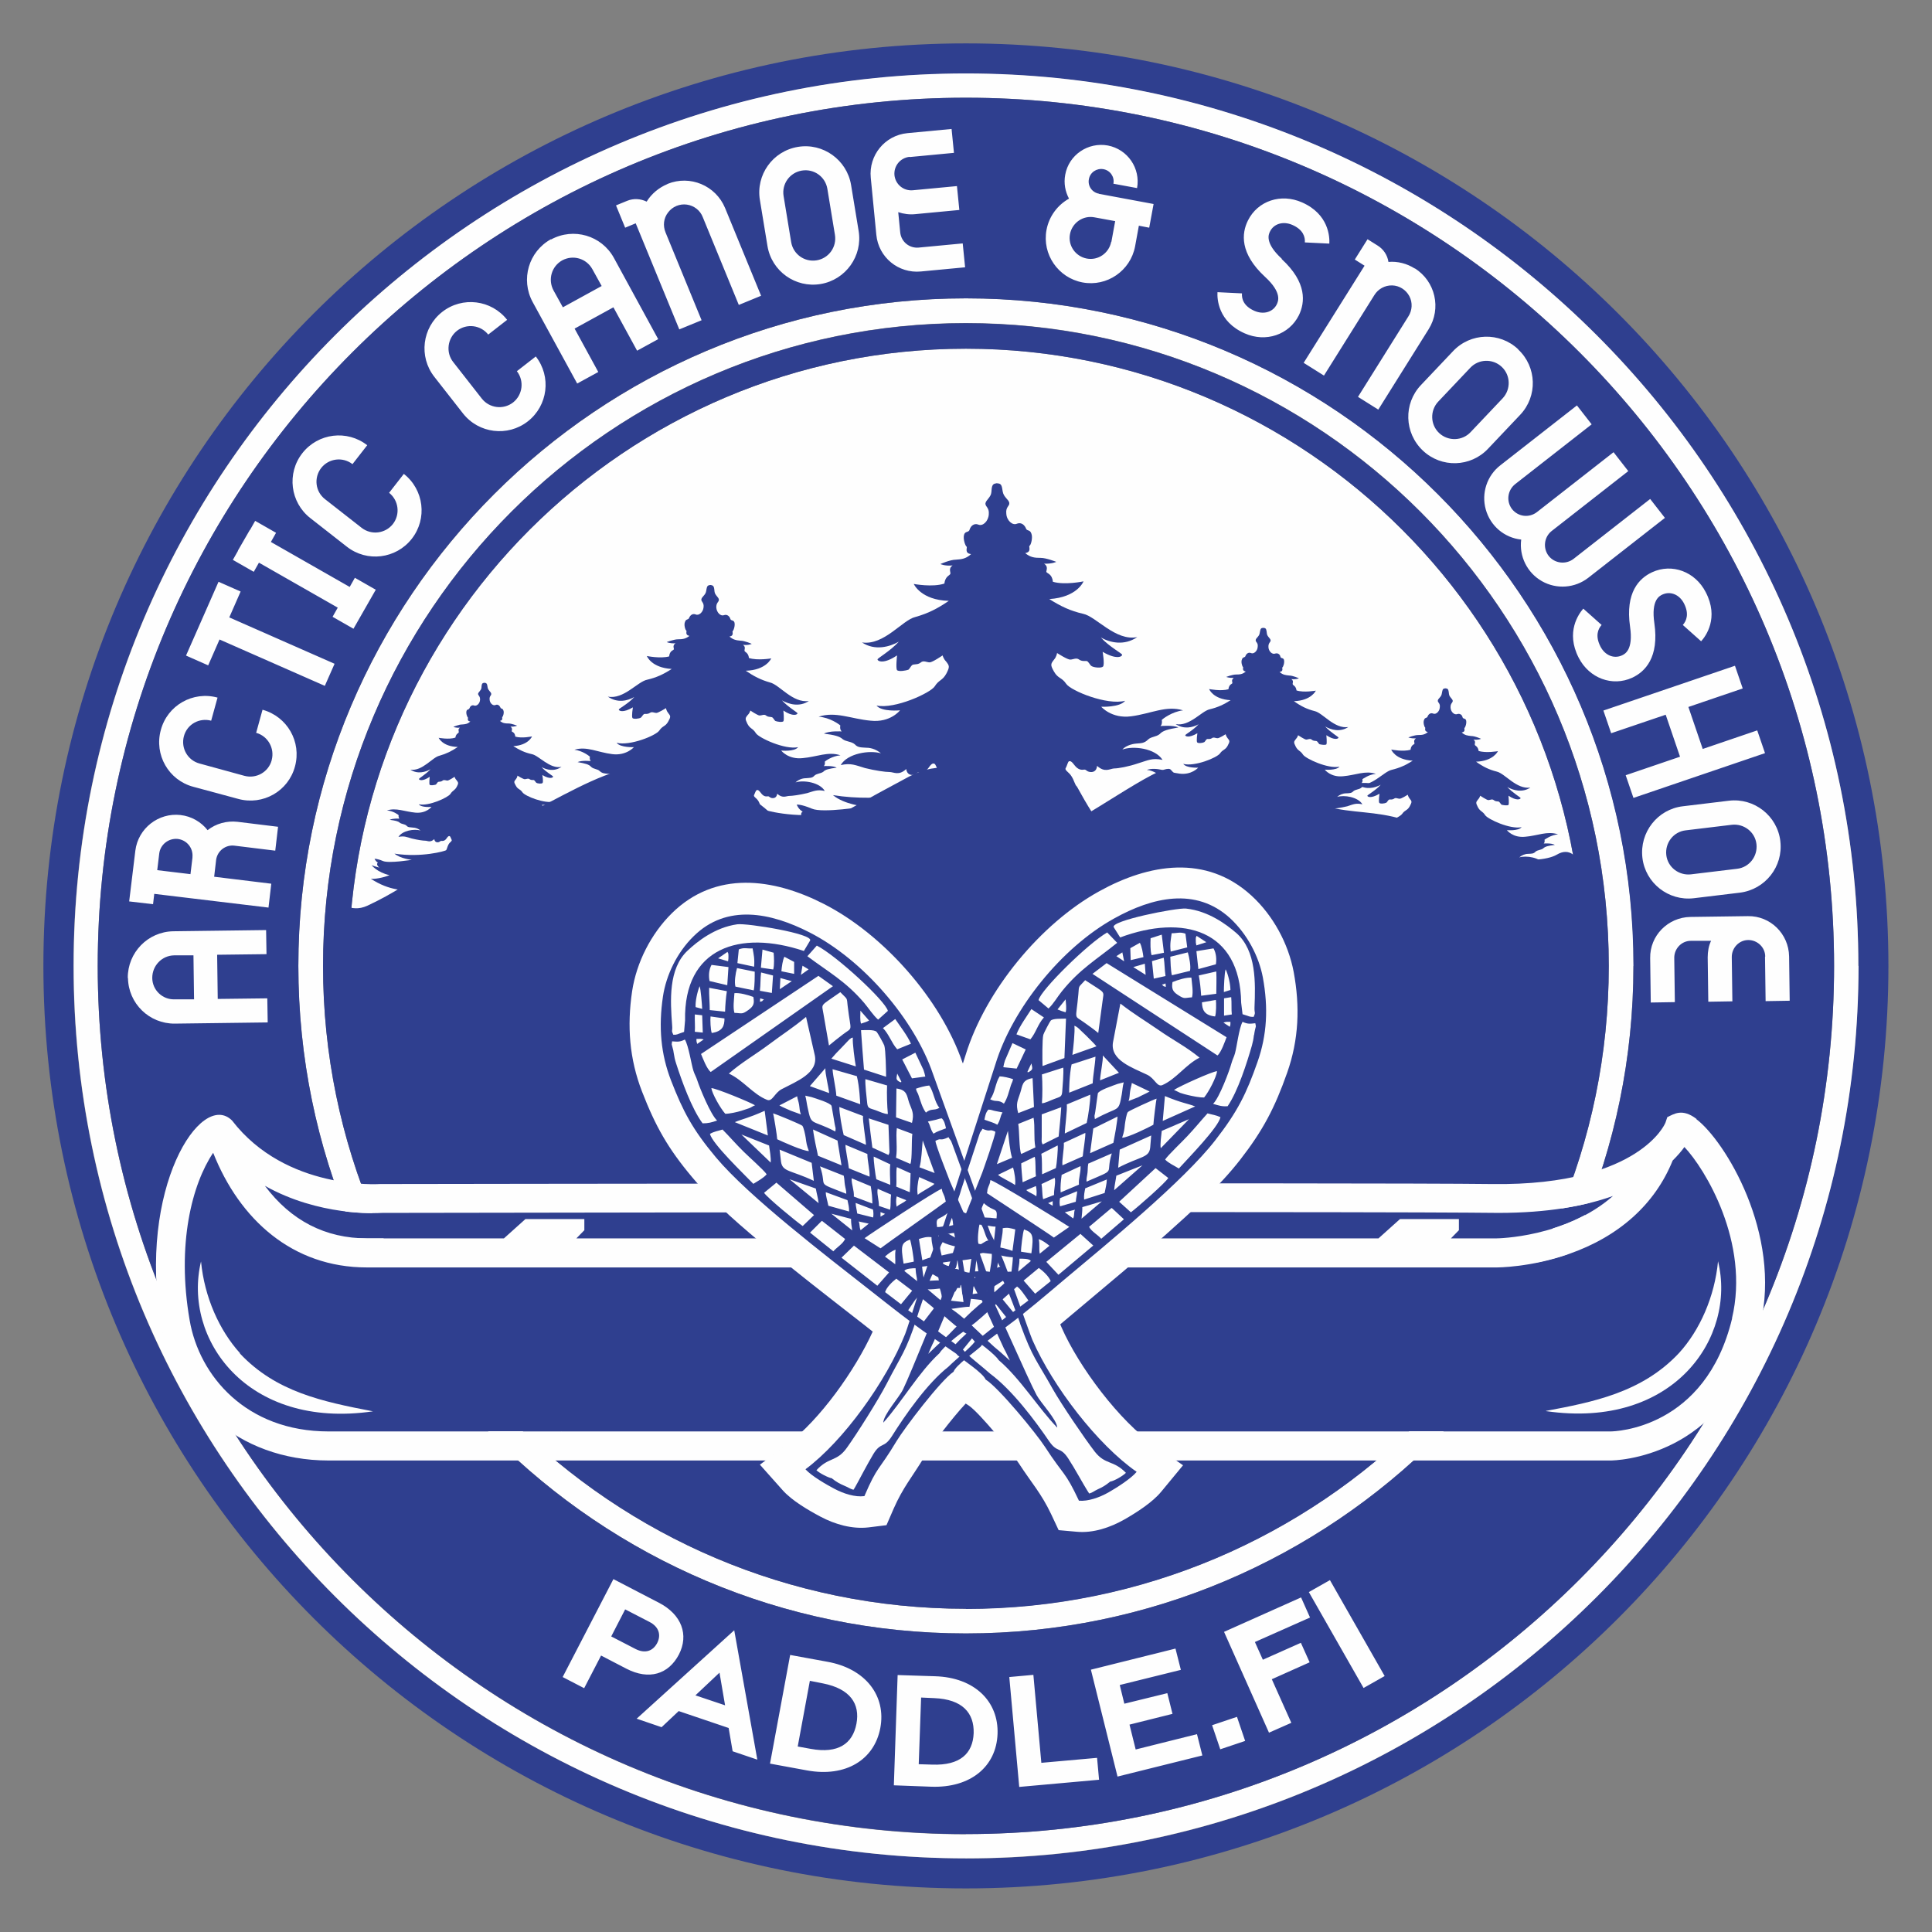
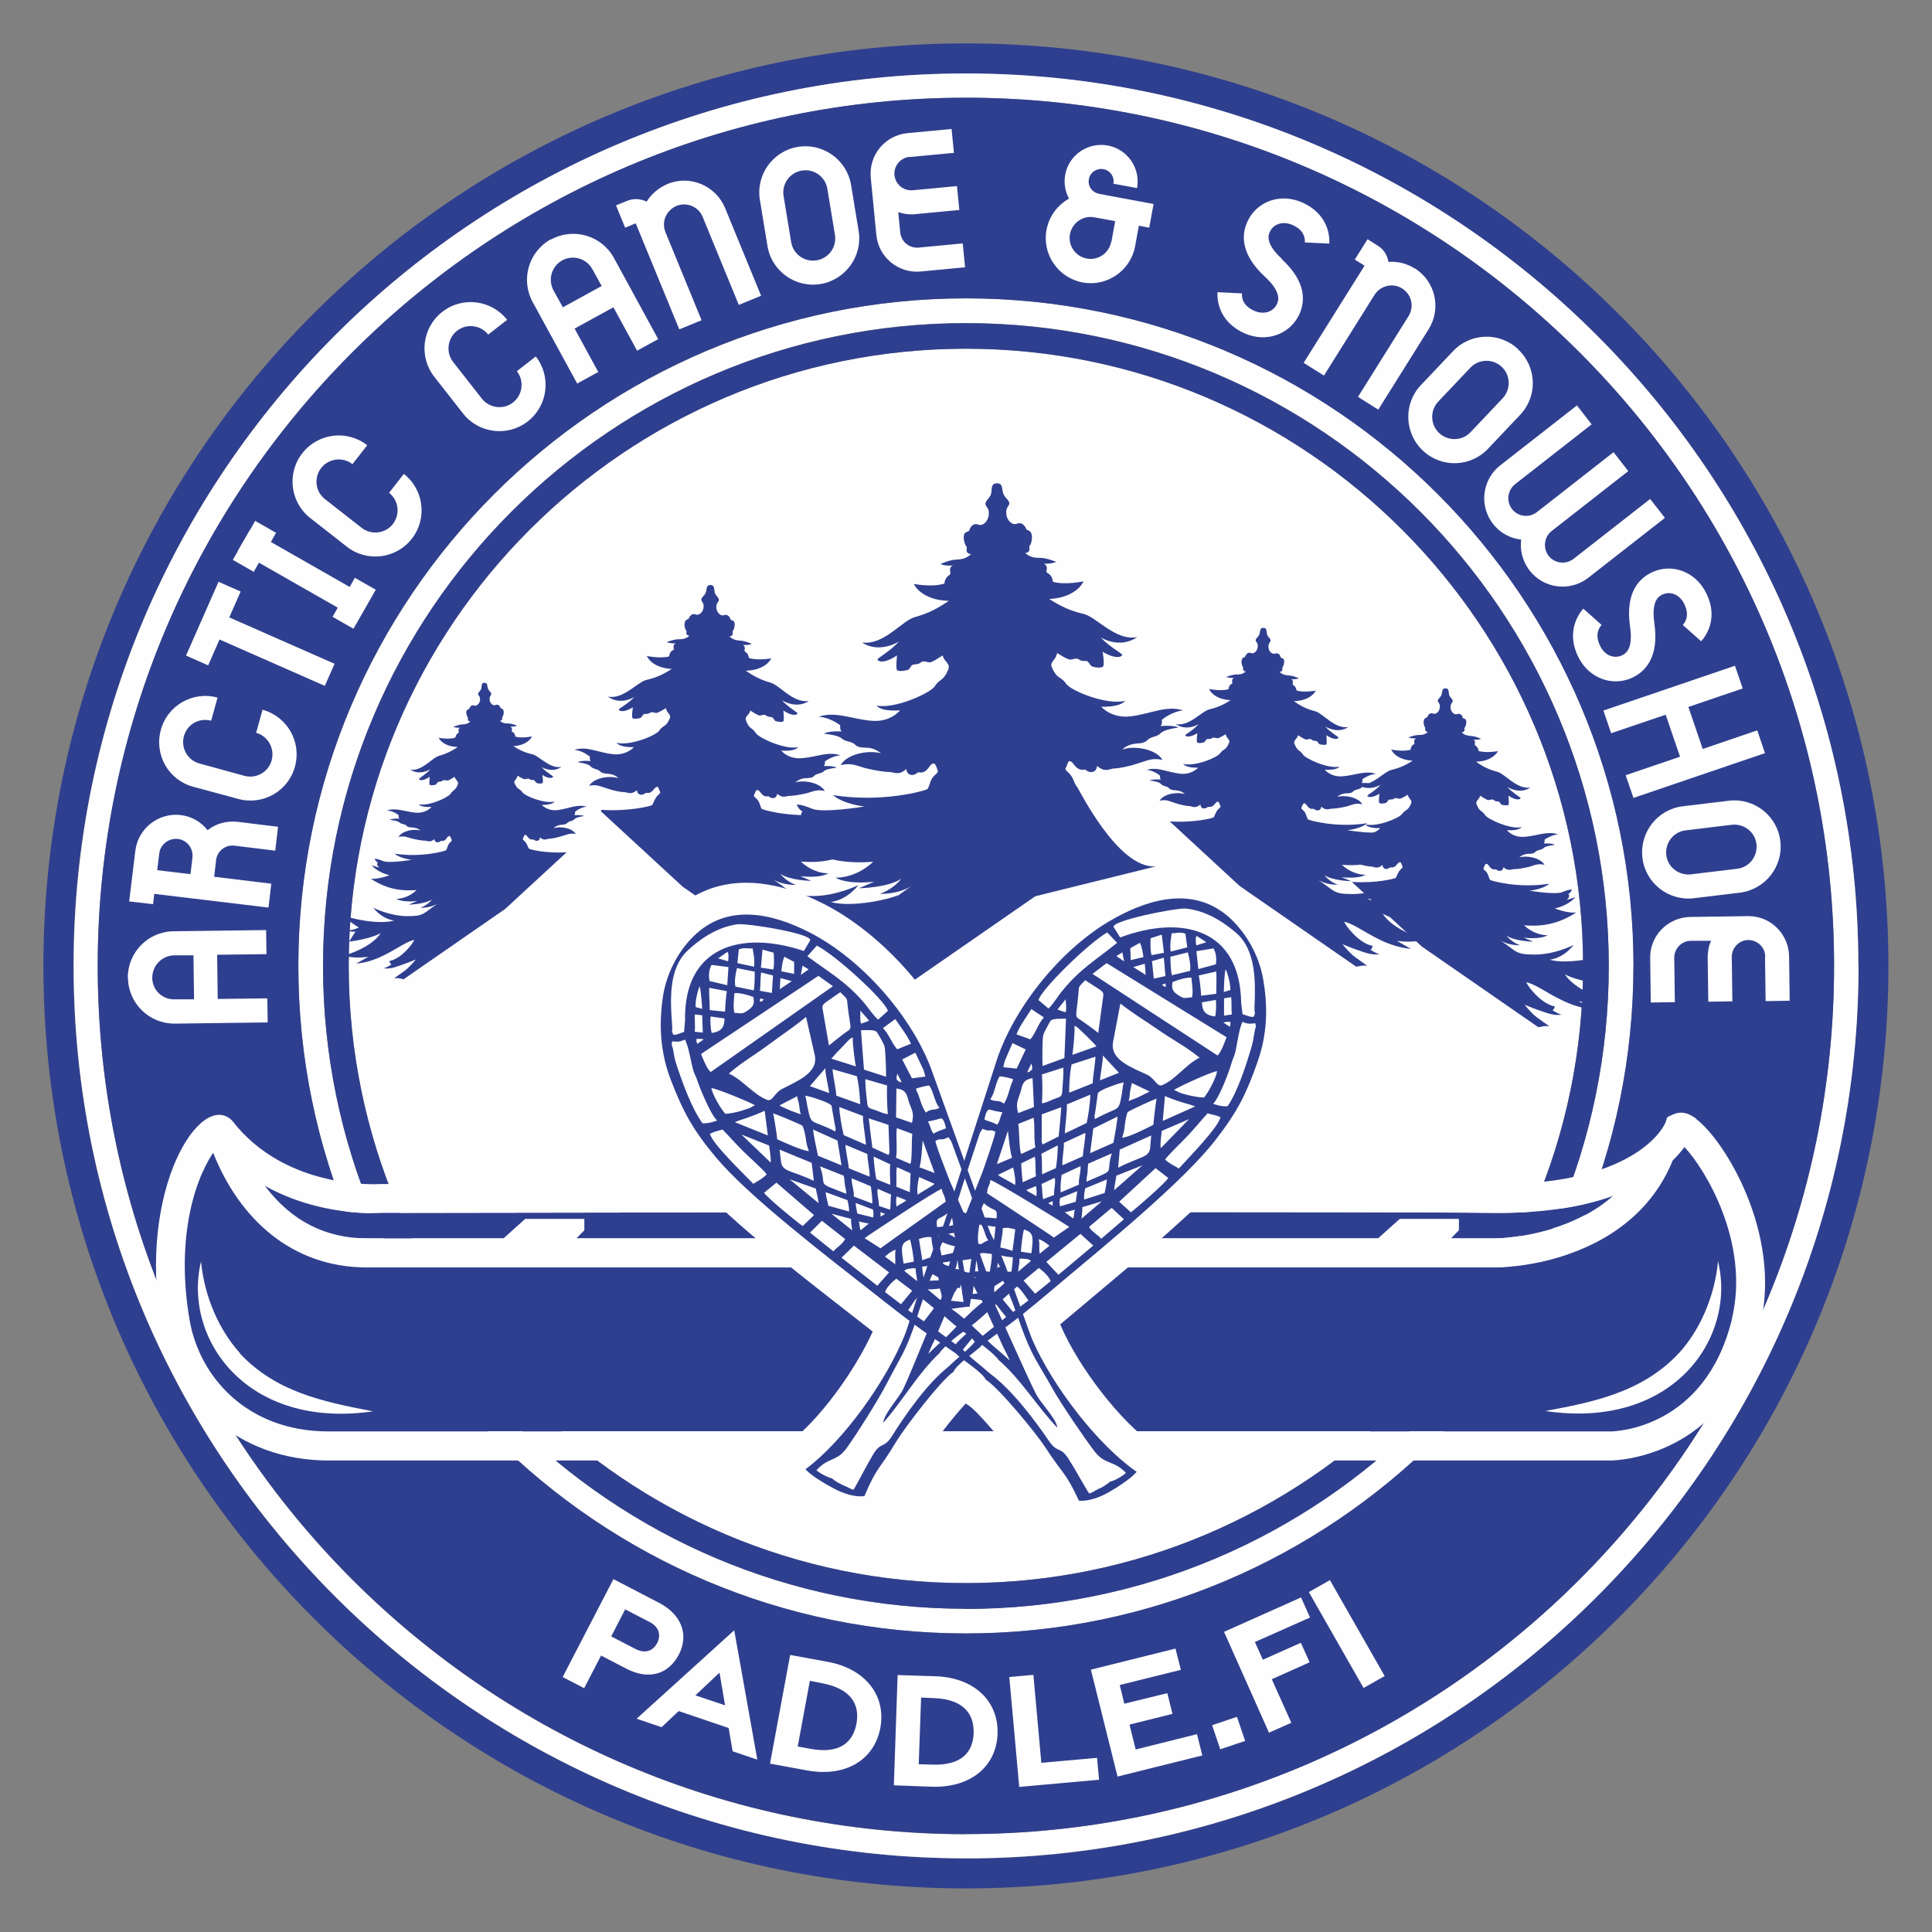
<svg xmlns="http://www.w3.org/2000/svg" id="Layer_3" width="97.07" height="97.07" viewBox="0 0 97.07 97.07">
  <rect x="0" y="0" width="97.07" height="97.07" fill="#808080" stroke="none" />
  <defs>
    <style>.cls-1,.cls-2{fill-rule:evenodd;}.cls-1,.cls-3{fill:#fefefe;}.cls-2,.cls-4{fill:#2f3f8f;}</style>
  </defs>
  <path class="cls-4" d="M48.53,93.37c-24.72,0-44.84-20.11-44.84-44.84S23.81,3.7,48.53,3.7s44.84,20.11,44.84,44.84-20.11,44.84-44.84,44.84ZM48.53,2.18C22.93,2.18,2.18,22.93,2.18,48.53s20.75,46.35,46.35,46.35,46.35-20.75,46.35-46.35S74.13,2.18,48.53,2.18Z" />
  <path class="cls-3" d="M48.53,92.16c-24.05,0-43.62-19.57-43.62-43.62S24.48,4.91,48.53,4.91s43.62,19.57,43.62,43.62-19.57,43.62-43.62,43.62ZM93.37,48.53c0-24.72-20.11-44.84-44.84-44.84S3.7,23.81,3.7,48.53s20.11,44.84,44.84,44.84,44.84-20.11,44.84-44.84Z" />
  <path class="cls-3" d="M16.23,48.53c0-17.81,14.49-32.3,32.3-32.3s32.3,14.49,32.3,32.3-14.49,32.3-32.3,32.3-32.3-14.49-32.3-32.3h0ZM82.08,48.53c0-18.5-15.05-33.54-33.54-33.54S14.99,30.04,14.99,48.53s15.05,33.54,33.54,33.54,33.54-15.05,33.54-33.54Z" />
  <path class="cls-3" d="M48.53,79.54c17.1,0,31.01-13.91,31.01-31.01s-13.91-31.01-31.01-31.01-31.01,13.91-31.01,31.01,13.91,31.01,31.01,31.01h0Z" />
  <path class="cls-4" d="M17.52,48.53c0-17.1,13.91-31.01,31.01-31.01s31.01,13.91,31.01,31.01-13.91,31.01-31.01,31.01-31.01-13.91-31.01-31.01h0ZM48.53,80.84c17.81,0,32.3-14.49,32.3-32.3s-14.49-32.3-32.3-32.3S16.23,30.72,16.23,48.53s14.49,32.3,32.3,32.3Z" />
  <path class="cls-4" d="M14.99,48.53c0-18.5,15.05-33.54,33.54-33.54s33.54,15.05,33.54,33.54-15.05,33.54-33.54,33.54S14.99,67.03,14.99,48.53ZM92.15,48.53c0-24.05-19.57-43.62-43.62-43.62S4.91,24.48,4.91,48.53s19.57,43.62,43.62,43.62,43.62-19.57,43.62-43.62Z" />
  <path class="cls-2" d="M28.49,42.82c-1.05.07-1.87-.14-1.91-.18-.05-.04-.07-.17-.14-.27-.07-.12-.19-.17-.17-.23.04-.06.06-.18.1-.19.04-.01.07,0,.15.11.1.12.18.13.25.12.07-.01.06.04.15.06.09.02.2-.01.21-.17.21.19.34.08.46.07.12,0,.39-.05.67-.14.27-.08.38-.15.67-.1-.2-.32-.81-.39-1.11-.29.08-.1.24-.16.38-.17.14-.01.23-.01.32-.11.08-.08.23-.07.32-.15.08-.1.23-.13.51-.18-.15-.07-.5-.04-.5-.04.01,0,.06-.06.04-.17.02-.02.27-.23.58-.26-.46-.14-.88.09-1.43.17-.54.07-.82-.26-.82-.26,0,0,.51.02.65-.17-.5.13-1.49-.27-1.62-.46-.12-.18-.23-.14-.33-.33-.11-.19-.1-.21,0-.33.07-.08.08-.18.08-.18,0,0,.3.19.37.18.07,0,.17-.06.24,0,.07.05.14.04.2.04.06.01.1.12.14.14.06.04.26.06.31.01.05-.06-.01-.4-.01-.4.38.23.54.13.54.08,0-.04-.34-.21-.58-.48.25.14.64.24,1-.01-.59.12-1.13-.57-1.49-.64-.36-.08-.61-.2-.93-.4.77-.05.94-.49.94-.49,0,0-.51.11-.84.01-.02-.23-.17-.23-.18-.27,0-.05.06-.14-.06-.23.21.01.33-.05.33-.05,0,0-.27-.11-.43-.11-.17,0-.29-.01-.43-.13.19-.04.08-.19.12-.2.04-.02.1-.23.05-.33-.04-.12-.13-.06-.15-.15-.04-.08-.12-.17-.24-.12-.12.06-.29-.08-.3-.27-.02-.19.1-.2.08-.3s-.15-.15-.18-.31c-.02-.12-.02-.21-.12-.23h0s-.06-.01-.07,0h0c-.11.01-.11.11-.12.24-.01.14-.15.21-.17.31,0,.09.11.11.1.3-.01.19-.17.33-.29.29-.12-.05-.21.04-.24.13s-.12.04-.15.14c-.04.12.04.32.07.33.02.02-.07.18.12.2-.14.13-.26.14-.42.15-.17,0-.43.12-.43.12,0,0,.12.06.33.04-.12.08-.05.18-.06.23,0,.05-.14.06-.17.27-.32.11-.84.01-.84.01,0,0,.19.44.96.46-.31.21-.57.34-.92.44-.36.08-.86.79-1.46.7.36.24.76.12,1.01-.02-.24.26-.58.45-.58.49,0,.05.17.14.54-.11,0,0-.04.36,0,.4.05.05.25.01.31-.01.05-.04.08-.14.14-.14.06-.01.13,0,.2-.06.07-.06.17,0,.24,0s.36-.19.36-.19c0,0,.02.09.1.17.09.12.11.14.01.33-.11.2-.2.17-.32.36-.12.18-1.09.63-1.59.52.14.18.64.13.64.13,0,0-.26.34-.81.29-.54-.05-.96-.26-1.43-.11.31.02.57.21.59.24-.02.12.04.17.04.17,0,0-.34-.02-.49.06.29.04.43.07.51.15.1.07.24.06.33.14.08.1.18.08.32.1.14,0,.29.06.39.15-.31-.1-.92,0-1.11.32.29-.06.39,0,.67.08.29.07.56.11.68.11.11,0,.25.11.45-.08.02.15.13.18.23.15.1-.04.07-.07.14-.06.08.01.17-.01.25-.13.08-.12.12-.12.15-.11.04.01.07.12.1.18.04.07-.08.11-.15.23-.07.12-.08.25-.13.3-.05.04-1.23.38-2.59.17.31.26.87.31.87.31,0,0-1.15.19-1.45.06-.31-.13-.42-.11-.42-.11,0,0,.05.13.17.19-.07.04-.06.15.07.25-.18-.04-.39-.12-.39-.12,0,0,.29.37.9.5-.31.13-.76.21-.94.18.93.61,1.72.61,2.3.57-.32.31-.71.44-1.03.44.36.2,1.06.11,1.06.11l-.42.18s.78-.01,1.17-.26c-.26.32-.59.42-.59.42,0,0,.5.02.87-.21-.77.52-.67.63-1.55.63-.88-.01-1.68-.42-1.68-.42,0,0,.4.56,1.05.64-.81.23-2.28-.12-2.55-.26.29.34.77.61.77.61,0,0-.32.16-.57.14.17.11.4.06.4.06l-.32.51s1.05-.12,1.59-.43c-.34.53-1.14.92-1.83,1.13.49.18,1.21.06,1.21.06l-.61.34s.61-.02,1.34-.39c.74-.36,1.13-.69,1.57-.8-.02.14-.64.96-1.24,1.06,0,.12.1.18.1.18,0,0-.26.17-.4.19.36.06.71-.11.94-.18.21-.07.68-.26.68-.26,0,0-.27.34-.54.55-.26.19-.56.4-.56.4,0,0,.14-.04.29,0,.06.01.13.02.2.04l5.1-3.53,3.08-2.84h0Z" />
  <path class="cls-2" d="M58.06,43.53c-1.91.13-3.88-3.95-3.96-4.02-.09-.07-.13-.3-.26-.5-.13-.22-.35-.3-.3-.41.07-.11.11-.33.17-.35.07-.02.13,0,.28.2.17.22.33.24.46.22.13-.02.11.07.28.11.17.04.37-.02.39-.3.39.35.63.15.85.13.22,0,.72-.09,1.22-.26.5-.15.7-.28,1.22-.17-.37-.59-1.48-.72-2.02-.52.15-.17.44-.28.7-.3.26-.02.41-.02.59-.2.15-.15.41-.13.59-.28.15-.17.41-.24.94-.33-.28-.13-.91-.07-.91-.07.02,0,.11-.11.07-.31.04-.04.5-.41,1.07-.48-.85-.26-1.61.17-2.61.3-.98.13-1.5-.48-1.5-.48,0,0,.94.04,1.2-.3-.91.24-2.72-.5-2.96-.85-.22-.33-.41-.26-.61-.61-.2-.35-.17-.39,0-.61.13-.15.15-.33.15-.33,0,0,.54.35.67.33.13,0,.3-.11.44,0,.13.09.26.07.37.07.11.02.17.22.26.26.11.07.48.11.57.02.09-.11-.02-.74-.02-.74.7.41.98.24.98.15,0-.07-.63-.39-1.07-.87.46.26,1.17.43,1.83-.02-1.09.22-2.07-1.04-2.72-1.17-.65-.15-1.11-.37-1.7-.74,1.41-.09,1.72-.89,1.72-.89,0,0-.94.2-1.54.02-.04-.41-.3-.41-.33-.5,0-.09.11-.26-.11-.41.39.02.61-.09.61-.09,0,0-.5-.2-.78-.2-.3,0-.52-.02-.78-.24.35-.06.15-.35.22-.37.07-.04.17-.41.09-.61-.07-.22-.24-.11-.28-.28-.07-.15-.22-.3-.44-.22-.22.11-.52-.15-.54-.5-.04-.35.17-.37.15-.54s-.28-.28-.33-.57c-.04-.22-.04-.39-.22-.41h0s-.11-.02-.13,0h0c-.2.02-.2.2-.22.44-.02.26-.28.39-.3.57,0,.17.2.2.17.54-.02.35-.3.61-.52.52-.22-.09-.39.07-.44.24-.04.17-.22.07-.28.26-.07.22.07.59.13.61.04.04-.13.33.22.37-.26.24-.48.26-.76.28-.3,0-.78.22-.78.22,0,0,.22.11.61.07-.22.15-.09.33-.11.41,0,.09-.26.11-.3.5-.59.2-1.54.02-1.54.02,0,0,.35.81,1.76.85-.57.39-1.04.63-1.68.81-.65.15-1.57,1.44-2.68,1.28.65.43,1.39.22,1.85-.04-.44.48-1.07.83-1.07.89,0,.09.3.26.98-.2,0,0-.07.65,0,.74.09.09.46.02.57-.02.09-.07.15-.26.26-.26.11-.02.24,0,.37-.11.13-.11.3,0,.44,0s.65-.35.65-.35c0,0,.04.17.17.3.17.22.2.26.02.61-.2.37-.37.3-.59.65-.22.33-2,1.15-2.92.96.26.33,1.18.24,1.18.24,0,0-.48.63-1.48.52-.98-.09-1.76-.48-2.61-.2.57.04,1.04.39,1.09.44-.04.22.07.3.07.3,0,0-.63-.04-.89.11.52.07.78.13.94.28.17.13.44.11.61.26.15.17.33.15.59.17.26,0,.52.11.72.28-.57-.17-1.68,0-2.02.59.52-.11.72,0,1.22.15.52.13,1.02.2,1.24.2.2,0,.46.2.83-.15.04.28.24.33.41.28.17-.07.13-.13.26-.11.15.02.3-.02.46-.24.15-.22.22-.22.28-.2.07.02.13.22.17.33.07.13-.15.2-.28.41-.13.22-.15.46-.24.54-.09.07-2.24.7-4.74.3.57.48,1.59.57,1.59.57,0,0-2.11.35-2.65.11-.57-.24-.76-.2-.76-.2,0,0,.09.24.3.35-.13.06-.11.28.13.46-.33-.07-.72-.22-.72-.22,0,0,.52.67,1.65.91-.57.24-1.39.39-1.72.33,1.7,1.11,3.15,1.11,4.2,1.04-.59.56-1.31.8-1.89.8.65.37,1.94.2,1.94.2l-.76.33s1.44-.02,2.13-.48c-.48.59-1.09.76-1.09.76,0,0,.91.04,1.59-.39-1.41.96-1.22,1.15-2.83,1.15-1.61-.02-3.07-.76-3.07-.76,0,0,.74,1.02,1.91,1.17-1.48.41-4.18-.22-4.66-.48.52.63,1.41,1.11,1.41,1.11,0,0-.59.28-1.04.26.3.2.74.11.74.11l-.59.94s1.91-.22,2.92-.78c-.63.98-2.09,1.67-3.35,2.07.89.33,2.22.11,2.22.11l-1.11.63s1.11-.04,2.46-.72c1.35-.65,2.07-1.26,2.87-1.46-.04.26-1.17,1.76-2.26,1.94,0,.22.17.33.17.33,0,0-.48.3-.74.35.65.11,1.31-.2,1.72-.33.39-.13,1.24-.48,1.24-.48,0,0-.5.63-.98,1-.48.35-1.02.74-1.02.74,0,0,.26-.07.52,0,.11.02.24.04.37.07l9.33-6.46,6.1-1.51h0Z" />
  <path class="cls-2" d="M67.92,44.31c1.2.08,2.14-.16,2.2-.2.05-.04.08-.19.16-.31.08-.14.22-.19.19-.26-.04-.07-.07-.2-.11-.22-.04-.01-.08,0-.18.12-.11.14-.2.15-.29.14-.08-.01-.07.04-.18.07-.11.03-.23-.01-.25-.19-.25.22-.4.1-.53.08-.14,0-.45-.05-.76-.16-.31-.1-.44-.18-.76-.11.23-.37.93-.45,1.27-.33-.1-.11-.27-.18-.44-.19-.16-.01-.26-.01-.37-.12-.1-.1-.26-.08-.37-.18-.1-.11-.26-.15-.59-.2.18-.08.57-.04.57-.04-.01,0-.07-.07-.04-.19-.03-.03-.31-.26-.67-.3.53-.16,1.01.11,1.64.19.61.08.94-.3.94-.3,0,0-.59.03-.75-.19.57.15,1.7-.31,1.85-.53.14-.2.26-.16.38-.38.12-.22.11-.25,0-.38-.08-.1-.1-.2-.1-.2,0,0-.34.22-.42.2-.08,0-.19-.07-.27,0-.08.05-.16.04-.23.04-.07.01-.11.14-.16.16-.07.04-.3.07-.35.01-.05-.07.01-.46.01-.46-.44.26-.61.15-.61.1,0-.04.4-.25.67-.55-.29.16-.74.27-1.15-.01.68.14,1.3-.65,1.7-.74.41-.1.7-.23,1.06-.46-.89-.05-1.08-.56-1.08-.56,0,0,.59.12.97.01.03-.26.19-.26.2-.31,0-.05-.07-.16.07-.26-.25.01-.38-.05-.38-.05,0,0,.31-.12.49-.12.19,0,.33-.01.49-.15-.22-.04-.1-.22-.14-.23-.04-.03-.11-.26-.05-.38.04-.14.15-.07.18-.18.04-.1.14-.19.27-.14.14.07.33-.1.34-.31.03-.22-.11-.23-.1-.34.01-.11.18-.18.2-.35.03-.14.03-.25.14-.26h0s.07-.01.08,0h0c.12.01.12.12.14.27.01.16.18.25.19.35,0,.11-.12.12-.11.34.01.22.19.38.33.33.14-.05.25.04.27.15.03.11.14.04.18.16.04.14-.04.37-.08.38-.03.03.08.2-.14.23.16.15.3.16.48.18.19,0,.49.14.49.14,0,0-.14.07-.38.04.14.1.05.2.07.26,0,.05.16.07.19.31.37.12.97.01.97.01,0,0-.22.5-1.1.53.35.25.65.4,1.05.5.41.1.98.9,1.68.8-.41.27-.87.14-1.16-.03.27.3.67.52.67.56,0,.05-.19.16-.61-.12,0,0,.04.41,0,.46-.05.05-.29.01-.35-.01-.05-.04-.1-.16-.16-.16-.07-.01-.15,0-.23-.07-.08-.07-.19,0-.27,0s-.41-.22-.41-.22c0,0-.03.11-.11.19-.11.14-.12.16-.01.38.12.23.23.19.37.41.14.2,1.25.72,1.83.6-.16.2-.74.15-.74.15,0,0,.3.4.93.33.61-.05,1.1-.3,1.64-.12-.35.03-.65.25-.68.27.03.14-.04.19-.04.19,0,0,.4-.03.56.07-.33.04-.49.08-.59.18-.11.08-.27.07-.38.16-.1.11-.2.1-.37.11-.16,0-.33.07-.45.18.35-.11,1.05,0,1.27.37-.33-.07-.45,0-.76.1-.33.08-.64.12-.78.12-.12,0-.29.12-.52-.1-.03.18-.15.2-.26.18-.11-.04-.08-.08-.16-.07-.1.01-.19-.01-.29-.15-.1-.14-.14-.14-.18-.12-.04.01-.08.14-.11.2-.04.08.1.12.18.26.08.14.1.29.15.34.05.04,1.4.44,2.97.19-.35.3-1,.35-1,.35,0,0,1.32.22,1.66.07.35-.15.48-.12.48-.12,0,0-.05.15-.19.22.08.04.07.18-.08.29.2-.04.45-.14.45-.14,0,0-.33.42-1.04.57.35.15.87.25,1.08.2-1.06.7-1.98.7-2.63.65.37.35.82.5,1.19.5-.41.23-1.21.12-1.21.12l.48.2s-.9-.01-1.34-.3c.3.37.68.48.68.48,0,0-.57.03-1-.25.89.6.76.72,1.77.72,1.01-.01,1.92-.48,1.92-.48,0,0-.46.64-1.2.74.93.26,2.62-.14,2.92-.3-.33.4-.89.7-.89.7,0,0,.37.18.65.16-.19.12-.46.07-.46.07l.37.59s-1.2-.14-1.83-.49c.4.61,1.31,1.05,2.1,1.29-.56.2-1.39.07-1.39.07l.7.4s-.7-.03-1.54-.45c-.85-.41-1.3-.79-1.8-.91.03.16.74,1.1,1.42,1.21,0,.14-.11.2-.11.2,0,0,.3.19.46.22-.41.07-.82-.12-1.08-.2-.25-.08-.78-.3-.78-.3,0,0,.31.4.61.63.3.22.64.46.64.46,0,0-.16-.04-.33,0-.07.01-.15.03-.23.04l-5.85-4.05-3.53-3.26h0Z" />
  <path class="cls-2" d="M58.77,41.27c1.2.08,2.14-.16,2.2-.2.05-.04.08-.19.16-.31.08-.14.22-.19.19-.26-.04-.07-.07-.2-.11-.22-.04-.01-.08,0-.18.12-.11.14-.2.15-.29.14-.08-.01-.07.04-.18.07-.11.03-.23-.01-.25-.19-.25.22-.4.1-.53.08-.14,0-.45-.05-.76-.16-.31-.1-.44-.18-.76-.11.23-.37.93-.45,1.27-.33-.1-.11-.27-.18-.44-.19-.16-.01-.26-.01-.37-.12-.1-.1-.26-.08-.37-.18-.1-.11-.26-.15-.59-.2.18-.08.57-.04.57-.04-.01,0-.07-.07-.04-.19-.03-.03-.31-.26-.67-.3.53-.16,1.01.11,1.64.19.61.08.94-.3.94-.3,0,0-.59.03-.75-.19.57.15,1.7-.31,1.85-.53.14-.2.26-.16.38-.38.12-.22.11-.25,0-.38-.08-.1-.1-.2-.1-.2,0,0-.34.22-.42.2-.08,0-.19-.07-.27,0-.08.05-.16.04-.23.04-.07.01-.11.14-.16.16-.07.04-.3.07-.35.01-.05-.07.01-.46.01-.46-.44.26-.61.15-.61.1,0-.04.4-.25.67-.55-.29.16-.74.27-1.15-.01.68.14,1.3-.65,1.7-.74.41-.1.7-.23,1.06-.46-.89-.05-1.08-.56-1.08-.56,0,0,.59.12.97.01.03-.26.19-.26.2-.31,0-.05-.07-.16.07-.26-.25.01-.38-.05-.38-.05,0,0,.31-.12.49-.12.19,0,.33-.01.49-.15-.22-.04-.1-.22-.14-.23-.04-.03-.11-.26-.05-.38.04-.14.15-.07.18-.18.04-.1.14-.19.27-.14.14.07.33-.1.34-.31.03-.22-.11-.23-.1-.34.01-.11.18-.18.2-.35.03-.14.03-.25.14-.26h0s.07-.01.08,0h0c.12.01.12.12.14.27.01.16.18.25.19.35,0,.11-.12.12-.11.34.01.22.19.38.33.33.14-.05.25.04.27.15s.14.04.18.16c.04.14-.04.37-.08.38-.03.03.08.2-.14.23.16.15.3.16.48.18.19,0,.49.14.49.14,0,0-.14.07-.38.04.14.1.05.2.07.26,0,.05.16.07.19.31.37.12.97.01.97.01,0,0-.22.5-1.1.53.35.25.65.4,1.05.5.41.1.98.9,1.68.8-.41.27-.87.14-1.16-.03.27.3.67.52.67.56,0,.05-.19.16-.61-.12,0,0,.04.41,0,.46-.05.05-.29.01-.35-.01-.05-.04-.1-.16-.16-.16-.07-.01-.15,0-.23-.07-.08-.07-.19,0-.27,0s-.41-.22-.41-.22c0,0-.03.11-.11.19-.11.14-.12.16-.01.38.12.23.23.19.37.41.14.2,1.25.72,1.83.6-.16.2-.74.15-.74.15,0,0,.3.4.93.33.61-.05,1.1-.3,1.64-.12-.35.03-.65.25-.68.27.03.14-.04.19-.04.19,0,0,.4-.03.56.07-.33.04-.49.08-.59.18-.11.08-.27.07-.38.16-.1.11-.2.1-.37.11-.16,0-.33.07-.45.18.35-.11,1.05,0,1.27.37-.33-.07-.45,0-.76.1-.33.08-.64.12-.78.12-.12,0-.29.12-.52-.1-.03.18-.15.2-.26.18-.11-.04-.08-.08-.16-.07-.1.01-.19-.01-.29-.15-.1-.14-.14-.14-.18-.12-.04.01-.08.14-.11.2-.04.08.1.12.18.26.08.14.1.29.15.34.05.04,1.4.44,2.97.19-.35.3-1,.35-1,.35,0,0,1.32.22,1.66.07.35-.15.48-.12.48-.12,0,0-.05.15-.19.22.08.04.07.18-.08.29.2-.04.45-.14.45-.14,0,0-.33.42-1.04.57.35.15.87.25,1.08.2-1.06.7-1.98.7-2.63.65.37.35.82.5,1.19.5-.41.23-1.21.12-1.21.12l.48.2s-.9-.01-1.34-.3c.3.37.68.48.68.48,0,0-.57.03-1-.25.89.6.76.72,1.77.72,1.01-.01,1.92-.48,1.92-.48,0,0-.46.64-1.2.74.93.26,2.62-.14,2.92-.3-.33.4-.89.7-.89.7,0,0,.37.18.65.16-.19.12-.46.07-.46.07l.37.59s-1.2-.14-1.83-.49c.4.61,1.31,1.05,2.1,1.29-.56.2-1.39.07-1.39.07l.7.4s-.7-.03-1.54-.45c-.85-.41-1.3-.79-1.8-.91.03.16.74,1.1,1.42,1.21,0,.14-.11.2-.11.2,0,0,.3.19.46.22-.41.07-.82-.12-1.08-.2-.25-.08-.78-.3-.78-.3,0,0,.31.4.61.63.3.22.64.46.64.46,0,0-.16-.04-.33,0-.07.01-.15.03-.23.04l-5.85-4.05-3.53-3.26h0Z" />
  <path class="cls-2" d="M30.21,40.69c1.39.09,2.49-.19,2.55-.24.06-.05.09-.22.19-.36.09-.16.25-.22.22-.3-.05-.08-.08-.24-.13-.25-.05-.02-.09,0-.21.14-.13.16-.24.17-.33.16-.09-.02-.08.05-.21.08-.13.03-.27-.02-.29-.22-.28.25-.46.11-.62.1-.16,0-.52-.06-.89-.19-.36-.11-.51-.21-.89-.13.27-.43,1.08-.52,1.47-.38-.11-.13-.32-.21-.51-.22-.19-.02-.3-.02-.43-.14-.11-.11-.3-.09-.43-.21-.11-.13-.3-.17-.68-.24.21-.1.67-.05.67-.05-.02,0-.08-.08-.05-.22-.03-.03-.36-.3-.78-.35.62-.19,1.17.13,1.9.22.71.09,1.09-.35,1.09-.35,0,0-.68.03-.87-.22.66.17,1.98-.36,2.15-.62.16-.24.3-.19.44-.44.14-.25.13-.28,0-.44-.09-.11-.11-.24-.11-.24,0,0-.4.25-.49.24-.09,0-.22-.08-.32,0-.09.06-.19.05-.27.05-.08.02-.13.16-.19.19-.08.05-.35.08-.41.02-.06-.08.02-.54.02-.54-.51.3-.71.17-.71.11,0-.05.46-.28.78-.63-.33.19-.85.32-1.33-.02.79.16,1.5-.76,1.98-.85.47-.11.81-.27,1.23-.54-1.03-.06-1.25-.65-1.25-.65,0,0,.68.14,1.12.02.03-.3.22-.3.24-.36,0-.06-.08-.19.08-.3-.29.02-.44-.06-.44-.06,0,0,.36-.14.57-.14.22,0,.38-.02.57-.17-.25-.05-.11-.25-.16-.27-.05-.03-.13-.3-.06-.44.05-.16.17-.08.21-.21.05-.11.16-.22.32-.16.16.08.38-.11.4-.36.03-.25-.13-.27-.11-.4s.21-.21.24-.41c.03-.16.03-.28.16-.3h0s.08-.02.1,0h0c.14.02.14.14.16.32.02.19.21.28.22.41,0,.13-.14.14-.13.4.02.25.22.44.38.38.16-.06.28.05.32.17.03.13.16.05.21.19.05.16-.05.43-.09.44-.03.03.09.24-.16.27.19.17.35.19.55.21.22,0,.57.16.57.16,0,0-.16.08-.44.05.16.11.06.24.08.3,0,.06.19.08.22.36.43.14,1.12.02,1.12.02,0,0-.25.59-1.28.62.41.28.76.46,1.22.59.47.11,1.14,1.05,1.95.93-.48.32-1.01.16-1.35-.03.32.35.78.6.78.65,0,.06-.22.19-.71-.14,0,0,.05.47,0,.54-.06.06-.33.02-.41-.02-.06-.05-.11-.19-.19-.19-.08-.02-.17,0-.27-.08-.09-.08-.22,0-.32,0s-.47-.25-.47-.25c0,0-.03.13-.13.22-.13.16-.14.19-.02.44.14.27.27.22.43.48.16.24,1.46.84,2.12.7-.19.24-.85.17-.85.17,0,0,.35.46,1.08.38.71-.06,1.28-.35,1.9-.14-.41.03-.76.28-.79.32.03.16-.05.22-.05.22,0,0,.46-.03.65.08-.38.05-.57.09-.68.21-.13.09-.32.08-.44.19-.11.13-.24.11-.43.13-.19,0-.38.08-.52.21.41-.13,1.22,0,1.47.43-.38-.08-.52,0-.89.11-.38.09-.74.14-.9.14-.14,0-.33.14-.6-.11-.03.21-.17.24-.3.21-.13-.05-.09-.09-.19-.08-.11.02-.22-.02-.33-.17s-.16-.16-.21-.14c-.05.02-.09.16-.13.24-.05.09.11.14.21.3s.11.33.17.4c.06.05,1.63.51,3.45.22-.41.35-1.16.41-1.16.41,0,0,1.54.25,1.93.08.41-.17.55-.14.55-.14,0,0-.06.17-.22.25.09.05.08.21-.09.33.24-.05.52-.16.52-.16,0,0-.38.49-1.2.66.41.17,1.01.29,1.25.24-1.24.81-2.3.81-3.06.76.43.41.95.59,1.38.59-.48.27-1.41.14-1.41.14l.55.24s-1.05-.02-1.55-.35c.35.43.79.55.79.55,0,0-.67.03-1.16-.28,1.03.7.89.84,2.06.84,1.17-.02,2.23-.55,2.23-.55,0,0-.54.74-1.39.85,1.08.3,3.04-.16,3.39-.35-.38.46-1.03.81-1.03.81,0,0,.43.21.76.19-.22.14-.54.08-.54.08l.43.68s-1.39-.16-2.12-.57c.46.71,1.52,1.22,2.44,1.5-.65.24-1.62.08-1.62.08l.81.46s-.81-.03-1.79-.52c-.98-.48-1.5-.92-2.09-1.06.03.19.86,1.28,1.65,1.41,0,.16-.13.24-.13.24,0,0,.35.22.54.25-.47.08-.95-.14-1.25-.24-.28-.09-.9-.35-.9-.35,0,0,.36.46.71.73.35.25.74.54.74.54,0,0-.19-.05-.38,0-.08.02-.17.03-.27.05l-6.79-4.7-4.1-3.78h0Z" />
  <path class="cls-3" d="M6.43,49.14c.02,1.28,1.07,2.3,2.35,2.29l4.67-.06-.02-1.21-2.49.03-.03-2.22,2.48-.03-.02-1.21-4.66.06c-1.28.02-2.3,1.07-2.29,2.35h0ZM9.74,50.21h-.97c-.61.02-1.12-.47-1.12-1.08,0-.61.48-1.12,1.1-1.13h.97s.03,2.21.03,2.21h0ZM9.08,40.95c-1.12-.13-2.14.67-2.28,1.79l-.31,2.55,1.2.14.06-.52,5.74.69.14-1.2-2.87-.35s.1-.85.1-.86c.07-.45.48-.76.93-.7l2.04.25.14-1.2-2.04-.25c-.54-.06-1.08.09-1.5.42-.33-.42-.82-.7-1.36-.76h0ZM9.67,43.09l-.1.83-1.67-.2.1-.83c.05-.45.46-.78.92-.74.46.05.79.45.75.91,0,0,0,.02,0,.03h0,0ZM13.65,38.2c-.16.59-.77.94-1.37.78l-2.26-.62c-.59-.16-.94-.77-.78-1.37s.77-.94,1.37-.78l.32-1.16c-1.24-.34-2.52.39-2.85,1.63-.34,1.24.39,2.52,1.63,2.85l2.26.61c1.24.34,2.52-.39,2.85-1.63.34-1.24-.39-2.51-1.63-2.85l-.32,1.16c.59.16.94.78.78,1.37h0ZM9.35,32.94l1.11.49.57-1.3,5.29,2.33.49-1.11-5.29-2.33.57-1.3-1.11-.49-1.63,3.7h0ZM13.87,26.77l-1.05-.6-.26.46h-.01s-.6,1.04-.6,1.04h.01s-.26.46-.26.46l1.05.6.26-.46,3.96,2.26-.26.46,1.05.6,1.12-1.96-1.05-.6-.26.46-3.96-2.26.26-.46h0ZM19.74,26.33c-.38.48-1.08.57-1.57.19l-1.84-1.44c-.49-.38-.57-1.08-.19-1.57.38-.48,1.08-.57,1.57-.19l.74-.95c-1.01-.79-2.47-.61-3.26.4-.79,1.01-.61,2.47.4,3.26l1.84,1.44c1.01.79,2.47.61,3.26-.4.79-1.01.61-2.47-.4-3.26l-.74.95c.48.38.57,1.08.19,1.57h0ZM25.78,20.22c-.49.38-1.19.29-1.57-.19l-1.44-1.84c-.38-.48-.29-1.19.19-1.57.49-.38,1.19-.29,1.57.19l.95-.74c-.79-1.01-2.25-1.19-3.26-.4-1.01.79-1.19,2.25-.4,3.26l1.44,1.84c.79,1.01,2.25,1.19,3.26.4,1.01-.79,1.19-2.25.4-3.26l-.95.74c.38.49.29,1.19-.19,1.57h0ZM27.68,12.02c-1.12.62-1.53,2.02-.92,3.15l2.24,4.1,1.06-.58-1.19-2.18,1.95-1.07,1.19,2.18,1.06-.58-2.23-4.09c-.62-1.12-2.02-1.53-3.15-.92h0ZM28.28,15.44l-.47-.85c-.29-.54-.1-1.21.44-1.51.54-.29,1.21-.1,1.51.44l.47.85-1.95,1.07h0ZM33.53,9.25c-.43.18-.8.49-1.04.88-.31-.15-.66-.17-.98-.04l-.56.23.46,1.12.53-.22,2.19,5.33,1.12-.46-1.81-4.41c-.14-.34-.1-.72.13-1.01.22-.29.58-.44.94-.39.36.05.67.29.8.63l1.81,4.41,1.12-.46-1.81-4.41c-.47-1.13-1.76-1.67-2.89-1.21h0ZM40.09,7.38c-1.27.21-2.12,1.41-1.91,2.67l.38,2.31c.21,1.27,1.41,2.12,2.67,1.91,1.26-.21,2.12-1.41,1.91-2.67l-.38-2.31c-.21-1.26-1.41-2.12-2.67-1.91h0ZM41.95,11.8c.1.61-.31,1.18-.92,1.28-.61.1-1.18-.31-1.28-.92l-.38-2.31c-.1-.61.31-1.18.92-1.28.61-.1,1.18.31,1.28.92l.38,2.31ZM45.71,7.89l2.22-.21-.12-1.2-2.22.21c-1.13.11-1.95,1.11-1.84,2.24l.28,2.87c.11,1.13,1.11,1.95,2.24,1.84l2.22-.21-.12-1.2-2.22.21c-.46.04-.87-.29-.92-.76l-.1-1.02c.27.09.57.13.85.1l2.22-.21-.12-1.2-2.22.21c-.46.04-.87-.29-.92-.76-.04-.46.29-.87.76-.92h0ZM55.21,9.73c-.34-.06-.57-.39-.5-.73.06-.34.39-.56.73-.5s.57.39.5.73l1.19.22c.18-.99-.47-1.95-1.47-2.14-.99-.18-1.96.47-2.14,1.47-.08.43,0,.84.19,1.2-.57.32-1,.88-1.13,1.57-.23,1.23.59,2.41,1.81,2.64,1.23.23,2.41-.59,2.64-1.81l.19-1.04.52.1.22-1.19-2.74-.51h0ZM55.83,12.15c-.11.57-.66.95-1.23.84-.57-.11-.95-.66-.84-1.23.11-.57.66-.95,1.23-.84l1.04.19-.19,1.04ZM64.4,13c-.87-.8-.66-1.23-.59-1.37.19-.39.66-.53,1.12-.33.55.24.65.61.63.88l1.23.06c.02-.34-.03-1.48-1.37-2.07-1.06-.47-2.23-.08-2.72.91-.32.64-.42,1.65.86,2.83.87.8.66,1.23.59,1.38-.19.39-.66.53-1.12.33-.55-.24-.65-.61-.63-.88l-1.23-.06c-.02.34.03,1.48,1.37,2.07,1.06.47,2.23.07,2.72-.91.31-.64.42-1.64-.86-2.82h0ZM71.08,13.49c-.39-.25-.86-.37-1.32-.33-.05-.34-.25-.64-.54-.82l-.51-.32-.64,1.02.49.31-3.06,4.88,1.02.64,2.53-4.04c.19-.31.53-.5.9-.49.36.01.69.22.86.54.17.32.15.71-.05,1.02l-2.53,4.04,1.02.64,2.53-4.04c.65-1.04.34-2.41-.7-3.06h0ZM76.28,17.55c-.93-.88-2.4-.84-3.28.1l-1.61,1.7c-.88.93-.84,2.4.1,3.29.93.88,2.4.84,3.28-.1l1.61-1.7c.88-.93.84-2.4-.1-3.28h0ZM73.89,21.71c-.42.45-1.13.47-1.58.05-.45-.42-.47-1.13-.05-1.58l1.61-1.7c.42-.45,1.13-.47,1.58-.05.45.42.47,1.13.05,1.58l-1.61,1.7ZM82.91,25.07l-3.85,3.01c-.39.3-.95.23-1.25-.15-.3-.39-.23-.95.15-1.25l3.85-3.01-.74-.95-3.85,3.01c-.39.3-.94.24-1.25-.15-.3-.39-.23-.94.15-1.25l3.85-3.01-.74-.95-3.85,3.01c-.67.52-.96,1.4-.73,2.22.23.82.93,1.42,1.78,1.51-.11.84.3,1.67,1.04,2.09.74.42,1.66.35,2.33-.17l3.85-3.01-.74-.95ZM83.12,31.31c-.17-1.17.26-1.37.41-1.44.4-.18.85,0,1.08.45.27.53.12.88-.06,1.08l.92.82c.23-.25.91-1.17.23-2.47-.53-1.03-1.69-1.46-2.69-1-.65.3-1.36,1.01-1.11,2.74.17,1.17-.26,1.37-.41,1.44-.4.18-.85,0-1.08-.45-.27-.53-.12-.88.06-1.08l-.92-.82c-.22.25-.9,1.17-.23,2.47.53,1.03,1.69,1.46,2.69,1,.64-.3,1.36-1.01,1.11-2.74h0ZM88.28,36.7l-2.73.93-.72-2.11,2.73-.93-.39-1.14-6.61,2.25.39,1.14,2.74-.93.72,2.11-2.73.93.39,1.14,6.61-2.25-.39-1.14h0ZM89.45,42.26c-.15-1.27-1.31-2.18-2.58-2.03l-2.32.28c-1.27.15-2.18,1.31-2.03,2.59.15,1.27,1.31,2.18,2.58,2.03l2.32-.28c1.27-.16,2.18-1.31,2.03-2.58h0ZM84.96,43.93c-.61.07-1.17-.36-1.24-.97s.36-1.17.97-1.24l2.32-.28c.61-.07,1.17.36,1.24.97.07.61-.36,1.17-.97,1.24l-2.32.28ZM88.68,48.07l.03,2.23,1.21-.02-.03-2.23c-.02-1.13-.94-2.04-2.07-2.02l-2.89.04c-1.13.02-2.04.94-2.02,2.07l.03,2.23,1.21-.02-.03-2.23c0-.46.37-.85.83-.85h1.02c-.12.25-.17.54-.17.83l.03,2.23,1.21-.02-.03-2.23c0-.46.37-.85.83-.85.46,0,.85.37.85.83h0Z" />
-   <path class="cls-2" d="M17.02,46.22c-2.01,5.07,1.86,17.24,5.79,20.39,4.04,3.24,6.91,8.18,12.54,10.66,2.91,1.28,10.37,2.98,13.47,2.93,5.46-.1,12.67-2.17,16.98-5.58,15.1-11.98,8.52-5.71,14.28-21.67.13-.37.65-11.5-1.86-10.01-.96.57-4.39.2-5.44-.58-3.33-2.47-5.31-.72-8.02-2.8-2.38-1.83-3.46,1.91-5.94-.89-.4-.45-4.99,2.99-5.53,2.83-2.74-.82-4.54-4.12-7.62-2.48-8.94,4.76-3.47,2.97-9.72.1-4.32-1.98-6.71.67-11.6,2.79-1.77.77-3.3,2.39-5.88,3.59-.96.45-1.24-.47-1.44.71h0Z" />
  <path class="cls-4" d="M77.68,70.9c2.33-.45,4.82-.92,6.69-2.91,1.04-1.15,1.79-2.82,1.96-4.61.92,3.83-2.24,8.46-8.64,7.53h0ZM10.11,63.37c.17,1.8.92,3.46,1.96,4.61,1.81,1.94,4.14,2.43,6.69,2.91-6.37.93-9.58-3.67-8.64-7.53h0ZM84.04,58.3c-.89,2.2-2.7,3.82-5.23,4.7-1.91.66-3.56.67-3.63.67H18.43c-3.73,0-6.39-2.39-7.72-5.76-1.05,1.56-1.85,4.57-1.18,8.42.48,2.78,2.83,5.58,6.98,5.58h64.41c.19,0,4.77-.1,6.11-5.69.91-3.8-1.36-7.52-2.39-8.61-.15.2-.34.44-.59.68Z" />
  <path class="cls-4" d="M18.43,62.22h6.87l1.08-.97h2.96v.56s-.19.2-.4.41h10.91l1.08-.97h2.96v.56s-.19.2-.4.41h9.16l1.08-.97h2.96v.56s-.19.2-.4.41h12.95l1.08-.97h2.96v.56s-.19.2-.4.41h2.29s3.49-.04,5.85-2.13c-1.4.5-3.27.85-5.75.85-.87,0-2.4-.09-56.1,0-.36.02-3.19.16-5.9-1.36,1.31,1.75,3.04,2.64,5.14,2.64h0Z" />
  <path class="cls-3" d="M12.06,67.99c-1.04-1.15-1.79-2.82-1.96-4.61-.93,3.86,2.28,8.46,8.64,7.53-2.55-.49-4.88-.98-6.69-2.91h0Z" />
  <path class="cls-3" d="M87.03,66.23c-1.34,5.58-5.91,5.69-6.11,5.69H16.51c-4.15,0-6.5-2.8-6.98-5.58-.67-3.85.13-6.86,1.18-8.42,1.33,3.36,3.99,5.76,7.72,5.76h56.75c.07,0,1.72,0,3.63-.67,2.53-.88,4.34-2.5,5.23-4.7.25-.25.45-.48.59-.68,1.03,1.08,3.3,4.8,2.39,8.61ZM19.19,60.94c53.7-.09,55.23,0,56.1,0,2.48,0,4.35-.35,5.75-.85-2.37,2.09-5.81,2.13-5.85,2.13h-2.29c.21-.21.4-.41.4-.41v-.56h-2.96l-1.08.97h-12.95c.21-.21.4-.41.4-.41v-.56h-2.96l-1.08.97h-9.16c.21-.21.4-.41.4-.41v-.56h-2.96l-1.08.97h-10.91c.21-.21.4-.41.4-.41v-.56h-2.96l-1.08.97h-6.87c-2.1,0-3.83-.89-5.14-2.64,2.71,1.52,5.54,1.38,5.9,1.36h0ZM85.24,56.22c-.72-.55-1.13-.25-1.47-.09l-.09.27c-.03.08-.36.81-1.52,1.55-1.14.73-3.33,1.6-7.22,1.54-6.03-.08-55.71,0-55.84,0-.05,0-4.73.33-7.44-3.19-1.56-1.56-4.76,3.43-3.56,10.29.64,3.69,3.81,6.79,8.41,6.79h64.41c.06,0,1.52-.01,3.18-.86,1.52-.78,3.51-2.45,4.34-5.94,1.1-4.6-1.79-9.28-3.21-10.35Z" />
  <path class="cls-3" d="M77.68,70.9c6.41.93,9.57-3.7,8.64-7.53-.17,1.79-.92,3.47-1.96,4.61-1.87,2-4.36,2.47-6.69,2.91h0Z" />
  <path class="cls-3" d="M28.27,84.26l1.08.56.85-1.64,1.27.66c1.14.59,2.12.28,2.64-.71.51-.99.14-2.01-1-2.6l-2.29-1.19-2.55,4.92h0ZM30.71,82.22l.7-1.36,1.22.63c.49.25.59.67.39,1.06-.21.4-.6.55-1.09.3l-1.22-.63h0ZM31.98,86.35l1.26.43.86-.81,2.51.85.2,1.17,1.24.42-1.16-6.5-4.91,4.45h0ZM34.94,85.18l1.21-1.14.28,1.64-1.49-.5h0ZM38.69,88.61l1.85.34c1.96.36,3.39-.54,3.69-2.13.3-1.59-.71-2.98-2.67-3.33l-1.86-.34-1.01,5.45ZM40.08,87.75l.61-3.3.66.13c1.37.27,1.87,1.03,1.68,2.03-.19,1-.92,1.51-2.29,1.26l-.66-.12h0ZM44.91,89.7l1.88.07c1.99.07,3.27-1.03,3.33-2.65.06-1.62-1.14-2.84-3.14-2.9l-1.88-.06-.19,5.54ZM46.16,88.64l.12-3.35.67.03c1.4.06,2,.74,1.97,1.76-.04,1.02-.68,1.63-2.08,1.58l-.67-.02ZM51.22,89.78l4-.36-.1-1.1-2.8.25-.4-4.42-1.21.11.5,5.53h0ZM56.15,89.26l4.26-1.06-.27-1.07-3.08.77-.31-1.25,2.16-.54-.26-1.04-2.16.53-.23-.94,3.07-.76-.27-1.07-4.25,1.06,1.34,5.38h0ZM61.31,87.89l1.25-.42-.41-1.21-1.25.42.41,1.21h0ZM63.77,87.05l1.11-.49-.98-2.19,1.9-.85-.44-.98-1.91.85-.4-.89,2.77-1.23-.45-1.01-3.87,1.73,2.26,5.07h0ZM68.51,84.81l1.06-.6-2.75-4.82-1.06.6,2.75,4.82Z" />
  <path class="cls-1" d="M43.83,66.89c-.32-.25-.64-.51-.97-.76-1.41-1.1-2.82-2.19-4.19-3.33-1.32-1.09-2.8-2.34-3.9-3.66-1.21-1.44-1.84-2.56-2.51-4.29-.64-1.65-.76-3.3-.5-5.05.22-1.45.95-2.88,1.99-3.91,2.2-2.17,5.1-1.77,7.63-.48,3.01,1.53,5.89,4.8,6.98,7.98l.02.04.14-.44c.99-3.21,3.75-6.58,6.71-8.21,2.49-1.38,5.37-1.87,7.65.22,1.08.99,1.85,2.4,2.12,3.84.32,1.73.26,3.39-.33,5.06-.62,1.76-1.21,2.89-2.36,4.37-1.05,1.35-2.49,2.65-3.77,3.79-1.34,1.19-2.71,2.33-4.08,3.48-.4.33-.79.67-1.19,1,.02.05.04.09.06.14.87,1.99,2.91,4.72,4.7,5.96l1.41.98-1.09,1.32c-.44.54-1.24,1.05-1.85,1.4-.72.41-1.58.7-2.41.62l-.9-.08-.38-.81c-.5-1.05-.98-1.56-1.61-2.53-.38-.59-1.96-2.52-2.51-2.91l-.17-.11c-.66.7-1.79,2.18-2.09,2.7-.6.99-1.06,1.51-1.53,2.58l-.36.83-.89.11c-.83.1-1.7-.15-2.43-.54-.62-.33-1.44-.81-1.9-1.33l-1.14-1.28,1.38-1.03c1.62-1.21,3.4-3.7,4.29-5.66h0Z" />
  <path class="cls-2" d="M49.63,62.29c-.17-.29-.16-.52-.38-.85-.16.09-.43.18-.61.23l.35.98c.21-.03.49-.31.68-.33l-.04-.03h0ZM48.35,65.05s-.07-.82-.11-.34h-.12s-.54,0-.54,0c.02.2.1.44.08.64h.11s.64.07.64.07l-.05-.38h0ZM48.55,67c-.13-.03-1.04-.8-1.2-.97l-.08-.05-.48.65.19.15,1.03.76.22-.23.33-.31h0ZM50.15,62.75c.22.27,1.56,4.21,1.72,4.57,1.03,2.35,3.28,5.27,5.24,6.63-.3.36-1.06.83-1.41,1.03-.46.26-1.03.46-1.49.42-.72-1.53-.73-1.2-1.71-2.71-.42-.65-2.3-2.95-2.98-3.38-.13-.32-1.08-.94-1.41-1.22l-.06-.07-1.31-.9c-.99-.68-1.99-1.48-2.92-2.21-2.28-1.79-6.19-4.78-7.85-6.76-1.18-1.41-1.65-2.31-2.25-3.85-.52-1.34-.64-2.7-.41-4.24.16-1.06.7-2.2,1.54-3.02,1.67-1.65,3.89-1.18,5.81-.2,2.73,1.39,5.28,4.39,6.21,7.1l2.88,7.99.41.81h-.03s.01.01.01.01h0ZM55.78,74.44c.2-.03.63-.28.79-.44-.64-.66-1.03-.38-1.57-1.07-.53-.69-1.65-2.34-2.1-3.13-.81-1.45-1.02-1.57-1.63-3.25-.02-.12-.75-2.08-.88-2.2-.02.01-1.16.74-.75.48.42.78,1.99,4.42,2.44,5.26.22.41,1.02,1.23,1.04,1.64-.98-1.02-1.85-2.46-2.95-3.4-.15-.26-1.08-.98-1.33-1.09l-.46.57c.26.32,1.01.88,1.37,1.21,1.11.82,2.26,2.36,2.96,3.39.42.61.55.25.95.85.18.28.36.58.53.88.09.16.48.84.54.9.19-.06.23-.12.42-.21.25-.11.41-.21.63-.39h0ZM49.3,65.28c.03.15-.46-.83-.4-.71l-.19,1.09c-.17-.02-.76.09-.91.1,1.04.72,1.6,1.48,2.46,2.17l.48.43c-.09-.18-.19-.42-.3-.61l-1.14-2.48h0ZM33.85,52.91c.03.19.06.34.12.52.28.87.78,2.27,1.33,3.01.28,0,.44-.04.73-.14-.33-.3-.88-1.66-.99-2-.07-.22-.14-.31-.2-.5-.1-.3-.24-1.26-.43-1.57-.26.13-.37.11-.64.09-.03.22-.03.1.02.31.04.15.04.13.06.28h0ZM36.31,56.75c-.25.08-.41.09-.64.22.12.5,1.7,2.01,2.18,2.51.24-.15.51-.29.67-.48-.14-.21-.92-.9-1.15-1.13-.37-.36-.73-.78-1.06-1.11ZM40.56,48.04c1.05.79,1.92,1.25,2.86,2.35.22.26.44.61.7.84l.49-.44c-.12-.5-2.59-2.78-3.57-3.28l-.47.53h0ZM35.22,52.95c.08.19.29.76.49.91l6.14-4.31-.73-.52-5.89,3.92ZM38.39,59.93c.14.23,1.61,1.44,1.94,1.67l.57-.55-1.89-1.63-.62.51h0ZM44.36,51.65c.32.33.43.75.72,1.07l.69-.28c-.18-.41-.54-.87-.79-1.24l-.61.45ZM45.33,53.23l.49.95.67-.09c-.02-.1-.05-.21-.09-.33l-.41-.87-.66.34ZM41.3,61.34s-.03.02-.04.03l-.56.56,1.17.94c.18-.21.48-.37.59-.62l-1.16-.91ZM46.69,54.54c-.18.01-.51.1-.67.16.04.18.07.16.12.3.11.31.19.64.38.9.28-.23.41-.08.68-.24-.25-.29-.29-.81-.51-1.12h0ZM42.9,62.59l-.62.6,1.8,1.41.59-.67-1.77-1.35h0ZM47.53,56.69c-.05-.21-.08-.37-.21-.5-.15.01-.22.06-.34.08l-.36.08c.15.24.09.32.28.61.21-.13.38-.17.63-.27ZM47.65,57.14c-.47.22-.31,0-.65.18,0,.2.64,1.79.73,2.04l.88,2.01s.03-.01.04-.02l.52-.26-.26-.68c-.03-.09-.05-.17-.09-.27l-.99-2.7c-.07-.21-.1-.15-.17-.3h0ZM43.44,62.21l.8.51c.17-.14,3.12-2.22,3.28-2.35l-.03-.12s0-.03-.01-.04c-.01-.05-.03-.11-.05-.15-.06-.16-.08-.13-.11-.33-.23.04-3.71,2.34-3.88,2.48h0ZM45.04,64.24c-.21.16-.5.44-.57.68l.8.61.56-.68-.79-.6h0ZM47.17,64.33c-.03-.19-.1-.65-.17-.82-.23.07-.44.11-.67.13.02.24.06.47.1.72.22,0,.51-.03.74-.03h0ZM47.95,61.95c-.24,0-.57.12-.81.13.03.25.1.77.17,1l.71-.16c.05-.2-.03-.75-.08-.96h0ZM46.18,65.11l-.12.11c-.05.05-.1.12-.14.18-.1.14-.19.29-.29.43l.79.56.5-.65s-.04-.04-.03-.04l-.71-.58h0ZM48.25,64.28l-.14-.95-.73.1c-.01.23.08.65.13.89.19-.05.53-.05.74-.05h0ZM47.23,64.74c-.18.02-.42.05-.62.04l.71.6c.02-.26-.03-.41-.1-.64ZM50.22,63.61c-.17-.29-.16-.52-.38-.85-.16.09-.43.18-.61.23l.35.98c.21-.03.49-.31.68-.33l-.04-.03h0ZM49.22,64.1c-.12-.32-.07-.54-.22-.9-.17.06-.46.1-.64.12l.17,1.03c.21,0,.53-.22.73-.21l-.03-.04h0ZM33.83,51.99c-.12-.25-.03-.14-.06-.48-.09-1.21-.2-2.84.78-3.75.48-.45,1.36-1.16,2.49-1.32.48-.07,3.86.48,3.66.82l-.31.52c-3.21-1.07-6.04-.18-5.97,3.49l-.05.58s-.03,0-.04.01c-.31.1-.3.14-.51.13h0ZM40.5,51.1l.44,1.93c.18.89-.92,1.3-1.66,1.69-.37.19-.47.65-.74.54-.71-.28-1.2-.99-1.92-1.32.65-.57,1.3-.93,2.01-1.46.75-.56,1.18-.82,1.86-1.38h0ZM42.23,49.86c.36.38.31.22.36.69.16,1.36.29,1.02-.25,1.43-.23.18-.48.37-.69.55l-.27-1.55c-.09-.6-.23-.37.84-1.13h0ZM44.52,54.1l-1.11-.36c-.06-.67-.1-1.32-.15-1.98.21,0,.65-.04.78.08.05.04.37.62.39.69.07.22.09,1.28.09,1.57h0ZM40.65,57.83c-.25.03-1.39-.49-1.6-.59,0-.13-.18-1.26-.21-1.3.17.04,1.39.55,1.47.62.07.07.15.47.17.6.04.29.05.38.16.67ZM43.05,54.07c.13.49.17,1.35.17,1.41l-1.2-.43c-.03-.44-.16-.91-.19-1.33l1.22.35ZM43.36,56.07c-.02.29.13,1.09.15,1.45l-1.12-.49c-.08-.31-.22-1.1-.22-1.41l1.19.45h0ZM41.97,56.85c-1.24-.64-1.19-.25-1.39-1.19-.05-.22-.06-.39-.12-.61l.31.07c.27.09.92.28,1.01.44l.16.93c.04.23.06.13.03.36h0ZM44.57,54.53c-.02.41,0,1.06.04,1.44-.16.01-.43-.12-.62-.19-.31-.11-.39-.08-.42-.36-.03-.26-.11-.97-.09-1.2l1.1.32h0ZM42.08,57.32l.2,1.23-1.18-.48-.14-.66c-.04-.23-.08-.4-.11-.66l1.24.56h0ZM40.78,58.42l.11.91c-1.16-.55-1.58-.44-1.65-.97l-.07-.6,1.6.66h0ZM37.94,55.53c-.13.05-.19.11-.3.15-.14.05-.27.09-.39.13-.2.06-.58.15-.81.15-.25-.28-.66-1.01-.7-1.29.22,0,1.95.71,2.19.86h0ZM44.64,56.52l.04,1.12c0,.18.04.26-.04.39l-.81-.37c-.06-.5-.13-.98-.18-1.47l1,.33h0ZM43.58,57.99c0,.33.13.82.11,1.13l-1.04-.42c-.02-.24-.18-.99-.17-1.18l1.1.46h0ZM45.84,56.96c-.05.33,0,1.29-.1,1.52l-.72-.31c.08-.5-.02-1.01.04-1.49l.78.29h0ZM45.83,56.42l-.81-.28.02-1.45c.55.07.52.37.64.72.14.37.26.53.14,1.01ZM42.39,59.06c.05.25.03.28.06.47.03.19.07.27.07.45-1.61-.64-.93-.26-1.32-1.38l1.19.47ZM38.42,55.81l.16,1.24-1.66-.67c.41-.17.65-.19,1.5-.57ZM37.92,48.83c0,.24,0,.7-.05.93l-.92-.19c-.06-.23,0-.65.08-.93l.89.18h0ZM36.52,49.8c-.05.32-.08.7-.09,1.03l-.77-.08c0-.37-.04-.73-.03-1.12l.89.17ZM42.85,52.13c-.03.24.1,1.19.15,1.45l-1.23-.39c.16-.19.32-.36.5-.54l.4-.42c.15-.12.07-.06.18-.1h0ZM37.85,50.09c.06.32.02.46-.24.65-.35.25-.33.16-.71.15-.08-.27-.02-.66,0-.99.25-.03.69.09.95.19h0ZM44.73,58.5c-.04.33,0,.69,0,1.03l-.7-.28c-.04-.16-.15-.98-.13-1.14l.83.39h0ZM43.75,59.6c.05.31.08.57.08.87l-.93-.35c.02-.33-.12-.59-.11-.92l.96.4ZM36.6,48.59l-.06.91-.89-.21c-.05-.25-.04-.56.1-.81l.86.11ZM45.03,59.62c.03-.31-.02-.71.03-.98l.69.31c0,.22-.03.71-.04.95l-.68-.28ZM46.17,62.25c.24-.07.37-.12.63-.09,0,.33.12.65.15.97-.25.06-.36.09-.61.19l-.17-1.07h0ZM37.81,47.64c.06.32.11.53.08.93l-.84-.18.07-.69c.29-.11.39-.03.69-.05ZM42.58,60.3c.04.19.09.37.08.57l-1.04-.29c-.04-.22-.13-.47-.13-.68l1.09.4ZM38.64,57.55c.03.21.11.66.08.86l-1.47-1.41,1.38.55ZM41.47,53.67c-.02.26.16.94.19,1.25l-.97-.35.78-.9ZM38.84,49.01l-.06.88-.6-.11c.04-.33.02-.62.06-.92l.59.15h0ZM38.87,47.87c.02.23.04.62-.02.84l-.62-.09.08-.91.57.16ZM45.72,62.28c.06.12.2.97.19,1.11l-.51.1c-.16-.94-.1-1.04.32-1.21ZM46.97,58.94l-.77-.29c.1-.35.12-.94.16-1.35l.6,1.64h0ZM44.16,60.59c.01-.25-.12-.66-.06-.86l.67.29c-.04.29,0,.48-.05.76l-.56-.19ZM40.05,55.08c.02.14.08.29.1.43.03.18.02.31.09.48l-.5-.18c-.21-.1-.39-.16-.58-.27l.89-.46h0ZM40.99,59.72c.04.24.12.51.14.73l-1.46-1.2,1.33.47ZM36.4,51.17c0,.37-.09.65-.64.73-.06-.16-.08-.67-.06-.83l.7.1ZM47.9,61.55c-.18.05-.22.05-.41.06-.16.01-.28.05-.41.04-.08-.59.1-.28.61-.78.14.26.18.4.2.68ZM39.9,48.33v.6s-.64-.13-.64-.13c.02-.23.06-.55.15-.73l.49.26h0ZM43.86,60.76c.03.16.03.28.01.41l-.8-.2c-.03-.23-.07-.33-.08-.53l.87.33ZM46.95,59.48c-.1.12-.63.38-.84.55-.05-.23,0-.64.07-.89l.77.34ZM35.28,51.01l.03.87-.4-.04c.02-.25-.01-.57,0-.87l.37.04h0ZM42.76,61.25c0,.25.03.34.06.57l-1.05-.84.99.26h0ZM35.28,50.69l-.33-.09c-.02-.28.08-.75.2-1.05.06.14.12.92.13,1.14ZM45.44,63.86c.05-.13.43-.14.56-.14.02.4.07.4.08.65l-.64-.51h0ZM44.47,63.13c.17-.15.34-.28.53-.34-.05.29,0,.46-.02.73l-.51-.38h0ZM39.79,49.29l-.61.41.03-.56.58.16ZM43.66,51.28c-.16.08-.22.09-.4.15-.06-.18-.03-.46-.03-.65l.43.49ZM45.54,60.3c-.15.15-.34.19-.49.33-.03-.18-.04-.32,0-.52l.48.19h0ZM36.55,47.82c.06.14.04.04.05.21,0,.13,0,.14-.02.27l-.5-.15.48-.33h0ZM43.65,61.48l-.41.33c-.08-.19-.03-.31-.1-.44l.51.11ZM40.62,48.71l-.38.27.08-.46.3.18h0ZM35.35,52.23l-.32.22c-.04-.14-.04-.12-.04-.25.17,0,.22-.02.35.02ZM45.28,54.33s.04.11-.14-.01c-.13-.09-.1-.15-.06-.38l.2.39ZM44.24,61.13v-.23s.23.09.23.09l-.23.14h0ZM38.38,50.21c-.13.12-.03.08-.2.12.04-.25-.05-.16.2-.12Z" />
  <path class="cls-2" d="M47.55,61.92c.16-.3.15-.52.35-.86.16.09.44.16.62.21l-.31.99c-.21-.02-.5-.29-.69-.31l.04-.03h0ZM48.92,64.64s.05-.82.1-.34l.12-.02h.54c-.01.2-.08.44-.06.64h-.11s-.64.1-.64.1l.04-.38h0ZM48.79,66.6c.13-.04,1.01-.84,1.17-1.01l.08-.06.51.64-.18.15-1,.8-.23-.22-.34-.3ZM47.05,62.4c-.21.27-1.42,4.26-1.57,4.62-.95,2.38-3.1,5.38-5.01,6.8.31.35,1.09.79,1.45.98.47.25,1.04.43,1.51.37.67-1.56.69-1.22,1.62-2.77.4-.66,2.2-3.03,2.86-3.48.11-.32,1.04-.97,1.37-1.27l.05-.07,1.27-.95c.96-.71,1.94-1.55,2.84-2.31,2.22-1.86,6.03-4.98,7.62-7.03,1.13-1.45,1.57-2.36,2.12-3.93.48-1.36.55-2.72.27-4.25-.2-1.06-.78-2.17-1.64-2.97-1.73-1.59-3.93-1.05-5.82,0-2.68,1.48-5.13,4.57-5.97,7.31l-2.61,8.09-.38.83h.03s-.01.01-.01.01h0ZM41.82,74.28c-.2-.03-.64-.26-.8-.41.62-.68,1.02-.41,1.53-1.13.51-.71,1.57-2.39,1.99-3.2.76-1.48.97-1.61,1.52-3.3.02-.12.68-2.1.8-2.22.02,0,1.19.7.77.45-.39.79-1.84,4.48-2.26,5.34-.2.41-.98,1.26-.99,1.67.94-1.05,1.77-2.52,2.83-3.5.14-.26,1.04-1.01,1.29-1.13l.48.56c-.25.33-.98.91-1.33,1.26-1.08.85-2.18,2.44-2.84,3.49-.4.63-.54.27-.92.88-.17.29-.34.59-.5.89-.09.16-.45.86-.51.92-.19-.05-.23-.11-.43-.19-.26-.11-.42-.2-.64-.37h0ZM47.98,64.9c-.03.15.44-.84.37-.72l.23,1.08c.17-.03.76.07.91.07-1.01.76-1.55,1.54-2.39,2.25l-.46.44c.08-.18.18-.43.28-.62l1.06-2.52h0ZM63,52.01c-.02.19-.05.34-.1.52-.25.87-.7,2.29-1.22,3.05-.28.02-.44-.03-.73-.12.32-.31.83-1.69.92-2.03.06-.22.13-.32.18-.51.09-.31.2-1.26.38-1.58.26.12.38.1.64.07.04.21.04.1-.01.31-.03.15-.03.13-.05.28ZM60.67,55.94c.25.07.41.08.65.19-.1.51-1.63,2.07-2.09,2.58-.24-.15-.52-.27-.69-.45.14-.22.89-.93,1.11-1.17.36-.38.71-.81,1.02-1.15ZM56.13,47.37c-1.02.83-1.87,1.31-2.78,2.44-.22.27-.42.63-.67.86l-.5-.42c.1-.5,2.5-2.86,3.45-3.4l.49.51ZM61.63,52.1c-.07.19-.27.77-.46.93l-6.28-4.1.71-.54,6.02,3.72ZM58.7,59.18c-.13.24-1.56,1.49-1.88,1.73l-.59-.53,1.83-1.69.63.49ZM52.45,51.12c-.31.34-.4.77-.68,1.1l-.7-.25c.16-.42.51-.89.75-1.27l.63.42h0ZM51.54,52.72l-.46.97-.67-.07c.02-.11.04-.21.08-.33l.38-.88.67.32h0ZM55.84,60.69s.03.02.05.03l.58.54-1.14.98c-.18-.21-.49-.36-.61-.6l1.13-.95ZM50.22,54.08c.18,0,.51.08.68.14-.04.18-.06.16-.11.31-.1.31-.17.65-.35.92-.29-.22-.41-.06-.69-.22.24-.3.26-.82.47-1.14ZM54.29,62l.64.58-1.75,1.47-.61-.65,1.72-1.41ZM49.46,56.26c.04-.21.07-.37.2-.51.15,0,.22.05.34.07l.37.07c-.14.24-.08.33-.26.62-.21-.12-.38-.15-.64-.25h0ZM49.35,56.71c.48.2.31-.02.66.15,0,.2-.57,1.81-.66,2.06l-.81,2.04s-.03-.01-.04-.01l-.52-.24.24-.69c.03-.09.05-.18.08-.27l.9-2.73c.06-.21.09-.15.16-.3h0ZM53.73,61.64l-.78.54c-.17-.14-3.19-2.11-3.36-2.23l.02-.12s0-.03,0-.04c.01-.05.03-.11.05-.16.06-.16.07-.13.1-.34.23.03,3.78,2.22,3.96,2.35h0ZM52.2,63.71c.21.15.51.43.59.66l-.78.63-.58-.66.76-.63h0ZM50.08,63.88c.02-.19.08-.65.14-.82.23.06.45.1.67.11-.01.24-.04.47-.07.72-.22.02-.51-.01-.74,0h0ZM49.21,61.53c.24,0,.58.1.81.1-.03.25-.07.78-.14,1l-.72-.14c-.06-.2,0-.75.05-.97ZM51.09,64.63l.13.11c.05.05.1.12.15.18.1.13.2.28.3.42l-.77.58-.52-.63s.04-.05.03-.04l.69-.61h0ZM48.99,63.87l.11-.95.73.08c.02.23-.06.65-.1.9-.19-.04-.53-.03-.74-.02h0ZM50.03,64.29c.18.02.43.03.62.02l-.69.62c-.03-.26.02-.42.07-.64ZM47.01,63.27c.16-.3.15-.52.35-.86.16.09.44.17.62.21l-.31.99c-.21-.02-.5-.29-.69-.31l.04-.03h0ZM48.02,63.72c.11-.32.05-.54.19-.91.17.06.46.09.64.1l-.14,1.03c-.21.01-.54-.2-.73-.19l.03-.04h0ZM62.99,51.09c.11-.26.03-.15.04-.48.05-1.22.1-2.84-.91-3.73-.5-.43-1.4-1.11-2.53-1.23-.48-.05-3.84.62-3.63.94l.32.51c3.18-1.18,6.03-.38,6.08,3.28l.07.58s.03,0,.04.01c.31.09.3.13.52.12h0ZM56.29,50.43l-.37,1.94c-.15.9.97,1.27,1.72,1.63.38.18.49.63.76.52.7-.31,1.17-1.03,1.87-1.38-.67-.55-1.33-.88-2.06-1.39-.77-.53-1.21-.78-1.91-1.32h0ZM54.52,49.25c-.35.39-.3.23-.34.7-.12,1.36-.25,1.03.29,1.42.24.17.49.35.71.53l.21-1.56c.07-.6.21-.38-.88-1.1ZM52.38,53.56l1.1-.4c.03-.67.05-1.32.08-1.98-.21.01-.65-.02-.77.1-.04.04-.35.63-.37.71-.06.22-.05,1.28-.04,1.57h0ZM56.38,57.16c.25.02,1.37-.53,1.57-.65,0-.13.14-1.26.16-1.31-.17.05-1.37.6-1.44.67-.07.07-.13.47-.15.61-.03.29-.04.39-.14.68h0ZM53.84,53.48c-.11.49-.13,1.36-.12,1.42l1.18-.47c.02-.44.12-.91.14-1.34l-1.2.39h0ZM53.6,55.49c.03.29-.09,1.1-.1,1.46l1.1-.53c.07-.31.19-1.11.18-1.42l-1.18.49ZM55.01,56.23c1.22-.68,1.18-.29,1.35-1.24.04-.23.04-.39.1-.61l-.31.08c-.27.1-.91.31-.99.47l-.13.93c-.03.23-.06.13-.02.36ZM52.35,53.99c.03.4.03,1.06,0,1.44.16,0,.42-.14.61-.21.3-.12.39-.09.41-.38.02-.27.08-.97.05-1.2l-1.09.35ZM54.93,56.7l-.16,1.24,1.17-.52.12-.66c.03-.24.07-.4.09-.66l-1.22.6h0ZM56.26,57.76l-.08.91c1.14-.59,1.56-.49,1.61-1.02l.05-.6-1.58.71h0ZM59,54.77c.13.05.2.1.3.14.14.05.27.08.39.11.21.05.58.13.81.12.24-.29.62-1.03.65-1.32-.22,0-1.92.77-2.16.94ZM52.34,55.99v1.12c0,.18-.03.27.05.39l.8-.4c.05-.5.1-.99.13-1.47l-.98.36h0ZM53.45,57.42c.02.33-.1.82-.07,1.13l1.02-.45c.02-.24.15-1,.13-1.18l-1.08.5h0ZM51.16,56.47c.06.32.04,1.29.15,1.51l.71-.33c-.09-.49-.01-1.01-.09-1.49l-.77.31ZM51.15,55.93l.8-.31-.07-1.45c-.55.09-.5.39-.62.74-.12.38-.24.54-.1,1.02ZM54.68,58.45c-.04.25-.02.28-.04.47-.02.19-.06.27-.05.45,1.58-.69.92-.29,1.27-1.42l-1.17.51h0ZM58.53,55.07l-.11,1.25,1.63-.73c-.41-.16-.66-.16-1.52-.52ZM58.8,48.07c.01.24.02.7.08.93l.91-.22c.05-.23-.03-.65-.11-.93l-.88.22ZM60.23,49c.06.32.1.7.12,1.03l.76-.1c0-.37.02-.73,0-1.12l-.88.2h0ZM53.98,51.54c.04.24-.06,1.2-.1,1.46l1.21-.43c-.16-.19-.34-.35-.51-.53l-.42-.4c-.16-.11-.08-.06-.18-.1h0ZM58.91,49.34c-.05.32,0,.47.26.64.36.24.33.15.72.13.07-.27,0-.66-.03-.99-.25-.02-.68.11-.94.22h0ZM52.32,57.97c.05.33.02.69.04,1.03l.69-.31c.04-.16.12-.99.09-1.14l-.82.42ZM53.34,59.04c-.04.31-.07.57-.05.87l.92-.39c-.03-.33.1-.59.08-.93l-.95.44ZM60.11,47.78l.1.91.88-.24c.04-.25.02-.56-.12-.8l-.86.14h0ZM52.05,59.1c-.04-.31,0-.71-.06-.98l-.68.33c0,.22.05.71.07.95l.67-.3h0ZM51.01,61.77c-.24-.06-.37-.11-.63-.06.01.33-.1.65-.12.97.25.05.36.08.61.17l.14-1.07h0ZM58.87,46.88c-.04.32-.1.54-.05.93l.83-.21-.09-.69c-.29-.1-.39-.02-.69-.02h0ZM54.53,59.69c-.04.19-.08.37-.06.58l1.03-.33c.04-.22.11-.47.11-.68l-1.07.44ZM58.37,56.82c-.02.21-.09.67-.05.87l1.42-1.46-1.37.59ZM55.41,53.03c.02.26-.13.94-.14,1.25l.95-.38-.81-.87ZM57.88,48.29l.09.88.59-.13c-.05-.33-.04-.62-.09-.92l-.59.17h0ZM57.81,47.15c-.01.23-.02.62.05.84l.62-.12-.11-.91-.56.18h0ZM51.45,61.78c-.06.12-.16.98-.15,1.11l.52.08c.13-.94.06-1.04-.37-1.2h0ZM50.09,58.49l.76-.32c-.11-.34-.16-.94-.21-1.35l-.55,1.66ZM52.96,60.04c-.02-.25.1-.66.03-.86l-.66.31c.05.29.02.48.08.76l.55-.21h0ZM56.87,54.4c-.02.14-.07.29-.09.43-.03.18-.01.31-.08.49l.49-.19c.2-.11.38-.18.57-.29l-.9-.43h0ZM56.09,59.06c-.03.24-.1.52-.11.74l1.42-1.25-1.31.52ZM60.39,50.36c.01.37.11.65.66.71.06-.16.06-.68.04-.83l-.7.12ZM49.25,61.13c.18.05.22.04.41.05.16,0,.28.04.41.03.06-.59-.11-.28-.64-.76-.13.27-.16.4-.18.68ZM56.79,47.64l.02.6.64-.15c-.03-.23-.08-.54-.18-.72l-.48.27h0ZM53.26,60.2c-.03.16-.03.28,0,.41l.79-.23c.02-.23.06-.33.07-.53l-.86.35h0ZM50.14,59.02c.1.12.64.36.86.52.04-.23-.03-.64-.1-.88l-.76.37ZM61.5,50.16v.87s.39-.06.39-.06c-.03-.25,0-.57-.03-.87l-.37.06ZM54.38,60.65c0,.25-.02.34-.04.58l1.02-.87-.98.29h0ZM61.5,49.84l.32-.1c0-.28-.1-.75-.24-1.04-.06.15-.09.93-.09,1.14ZM51.79,63.36c-.05-.13-.43-.12-.57-.12,0,.4-.06.4-.06.65l.63-.53h0ZM52.73,62.59c-.18-.14-.35-.27-.54-.33.06.29,0,.46.05.73l.49-.4h0ZM56.94,48.59l.62.39-.04-.56-.58.17ZM53.14,50.72c.16.07.23.09.4.14.06-.18.01-.46,0-.65l-.41.51h0ZM51.57,59.8c.16.14.35.18.5.31.02-.18.02-.32-.02-.52l-.48.2ZM60.12,47.02c-.05.14-.04.05-.04.21,0,.13,0,.14.03.27l.5-.16-.49-.32ZM53.5,60.91l.42.31c.08-.19.02-.31.09-.44l-.51.13h0ZM56.09,48.04l.39.26-.09-.45-.3.19h0ZM61.47,51.38l.32.21c.04-.14.03-.12.03-.25-.17,0-.22-.01-.35.04h0ZM51.63,53.83s-.04.11.14-.02c.13-.09.1-.16.05-.38l-.19.4h0ZM52.89,60.58v-.23s-.23.1-.23.1l.23.13ZM58.38,49.47c.13.11.03.07.2.11-.05-.25.05-.16-.2-.11Z" />
</svg>